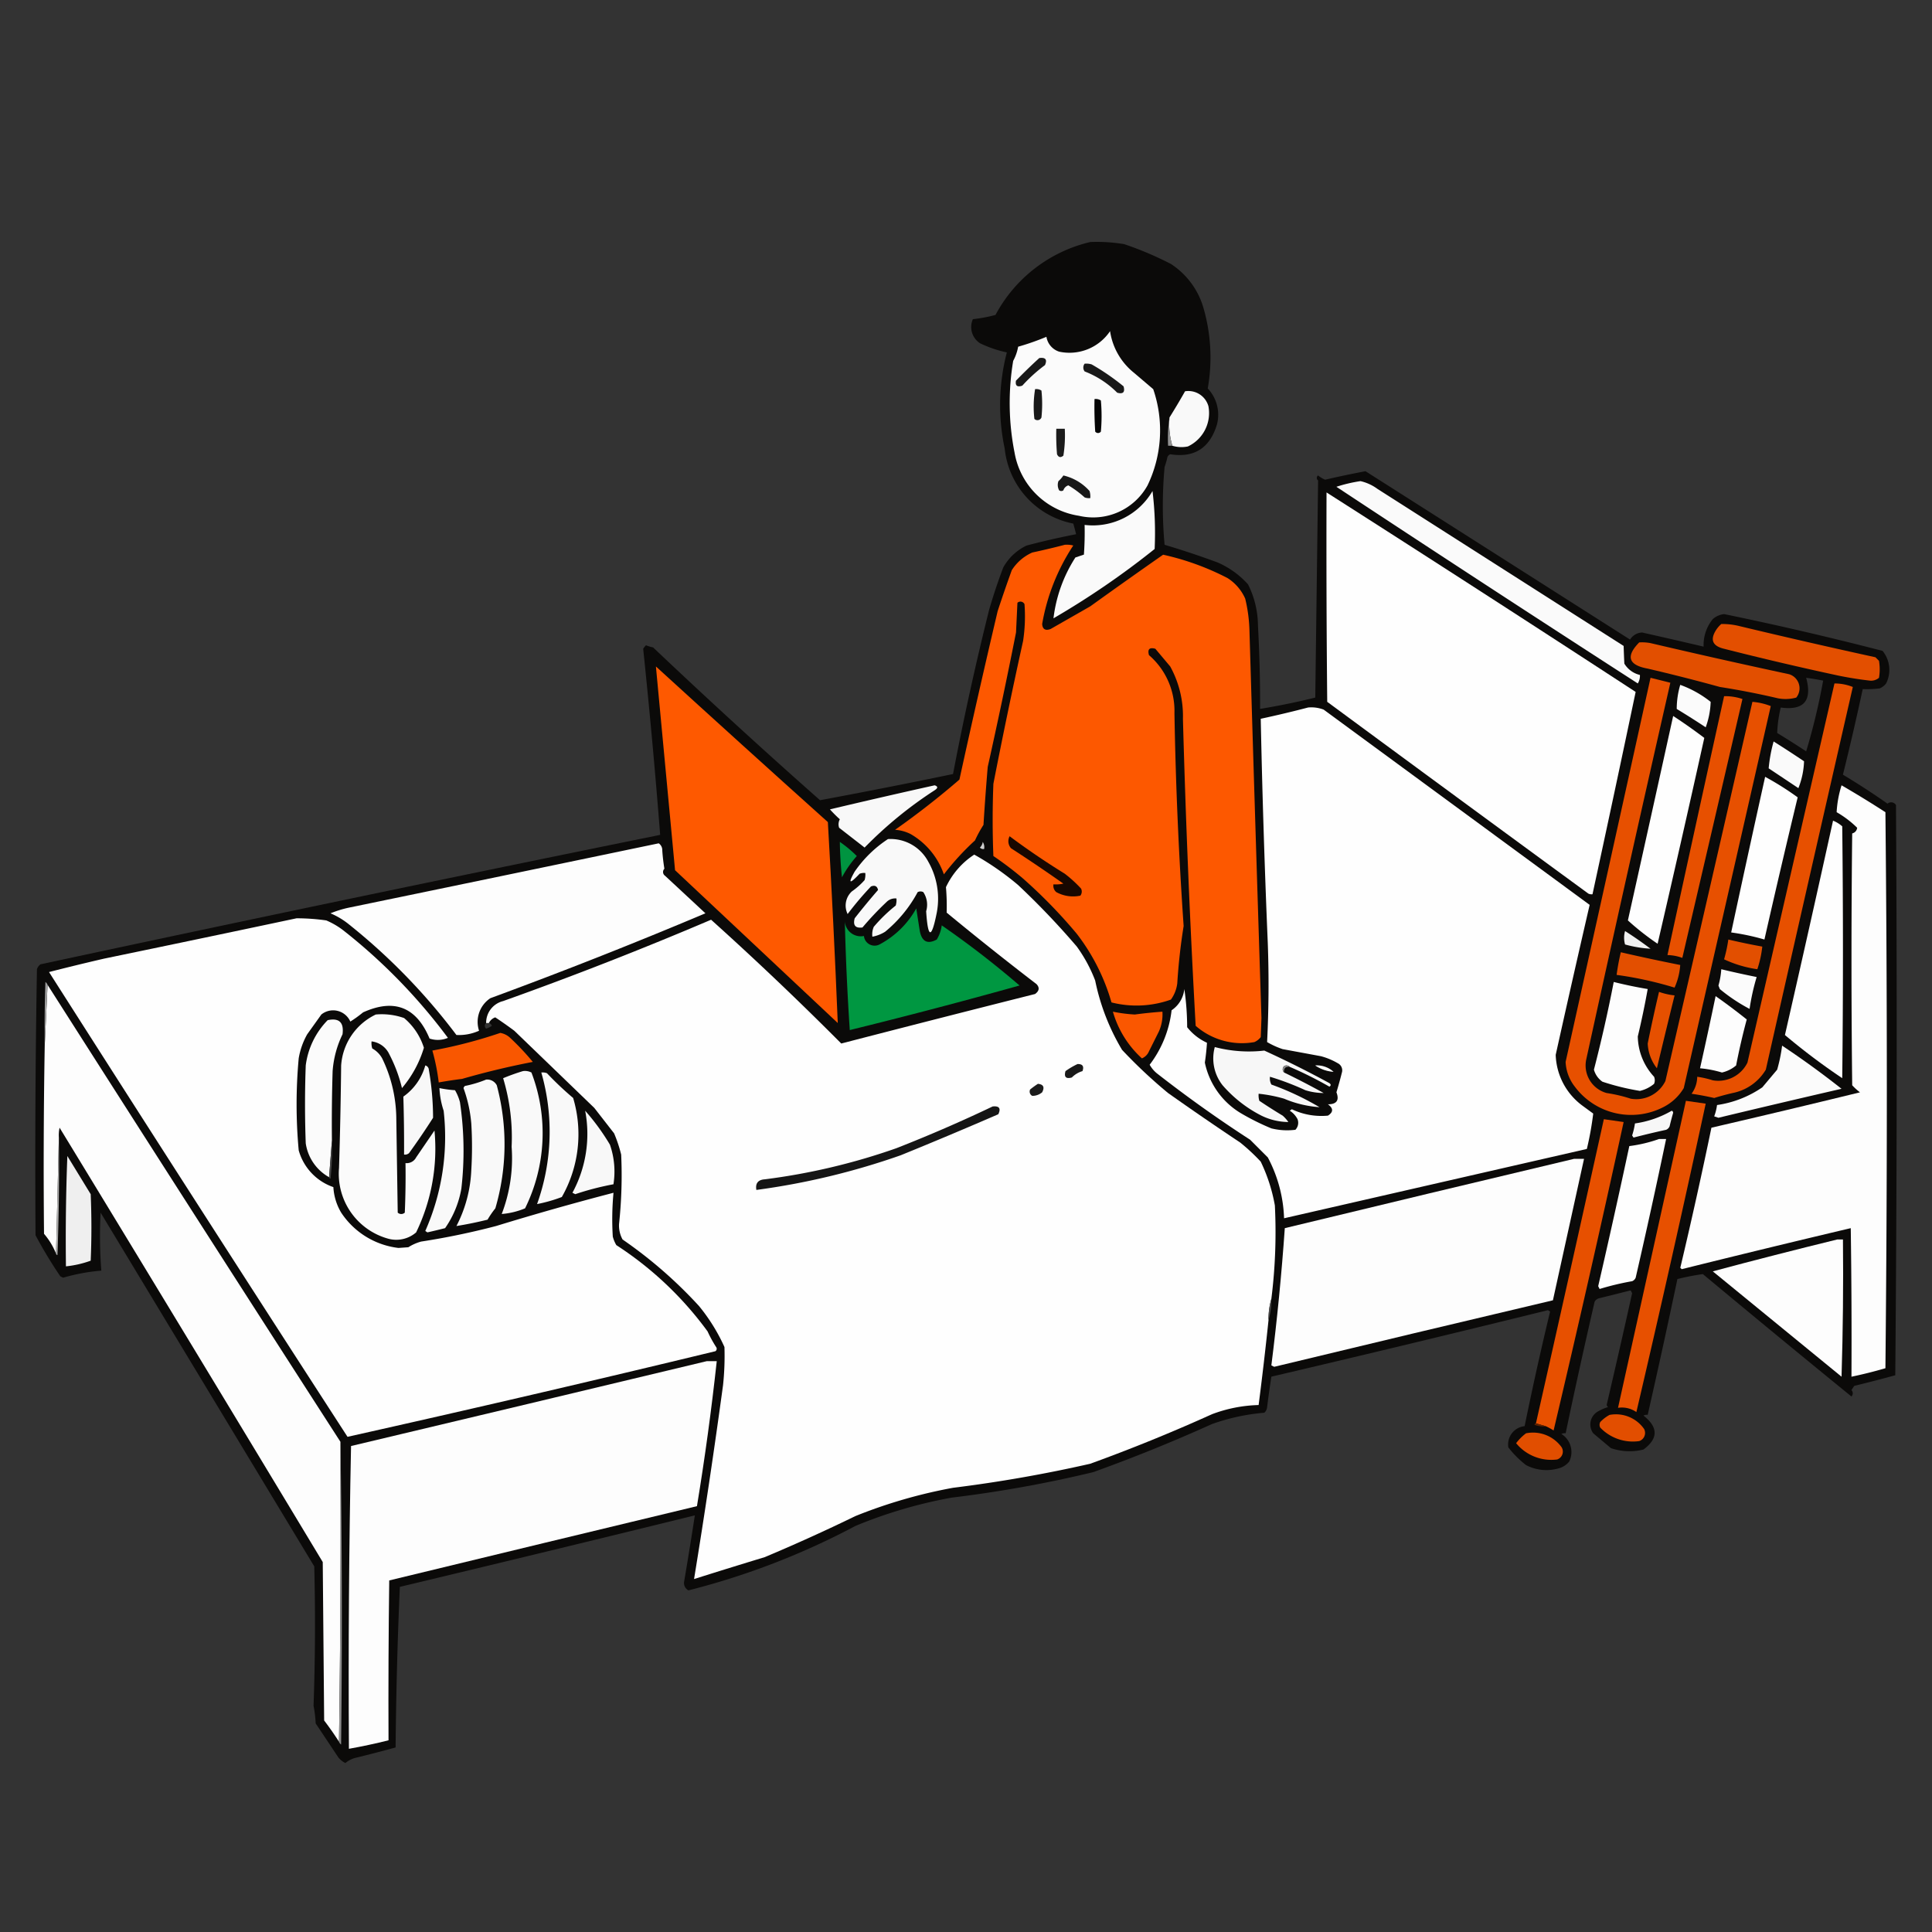
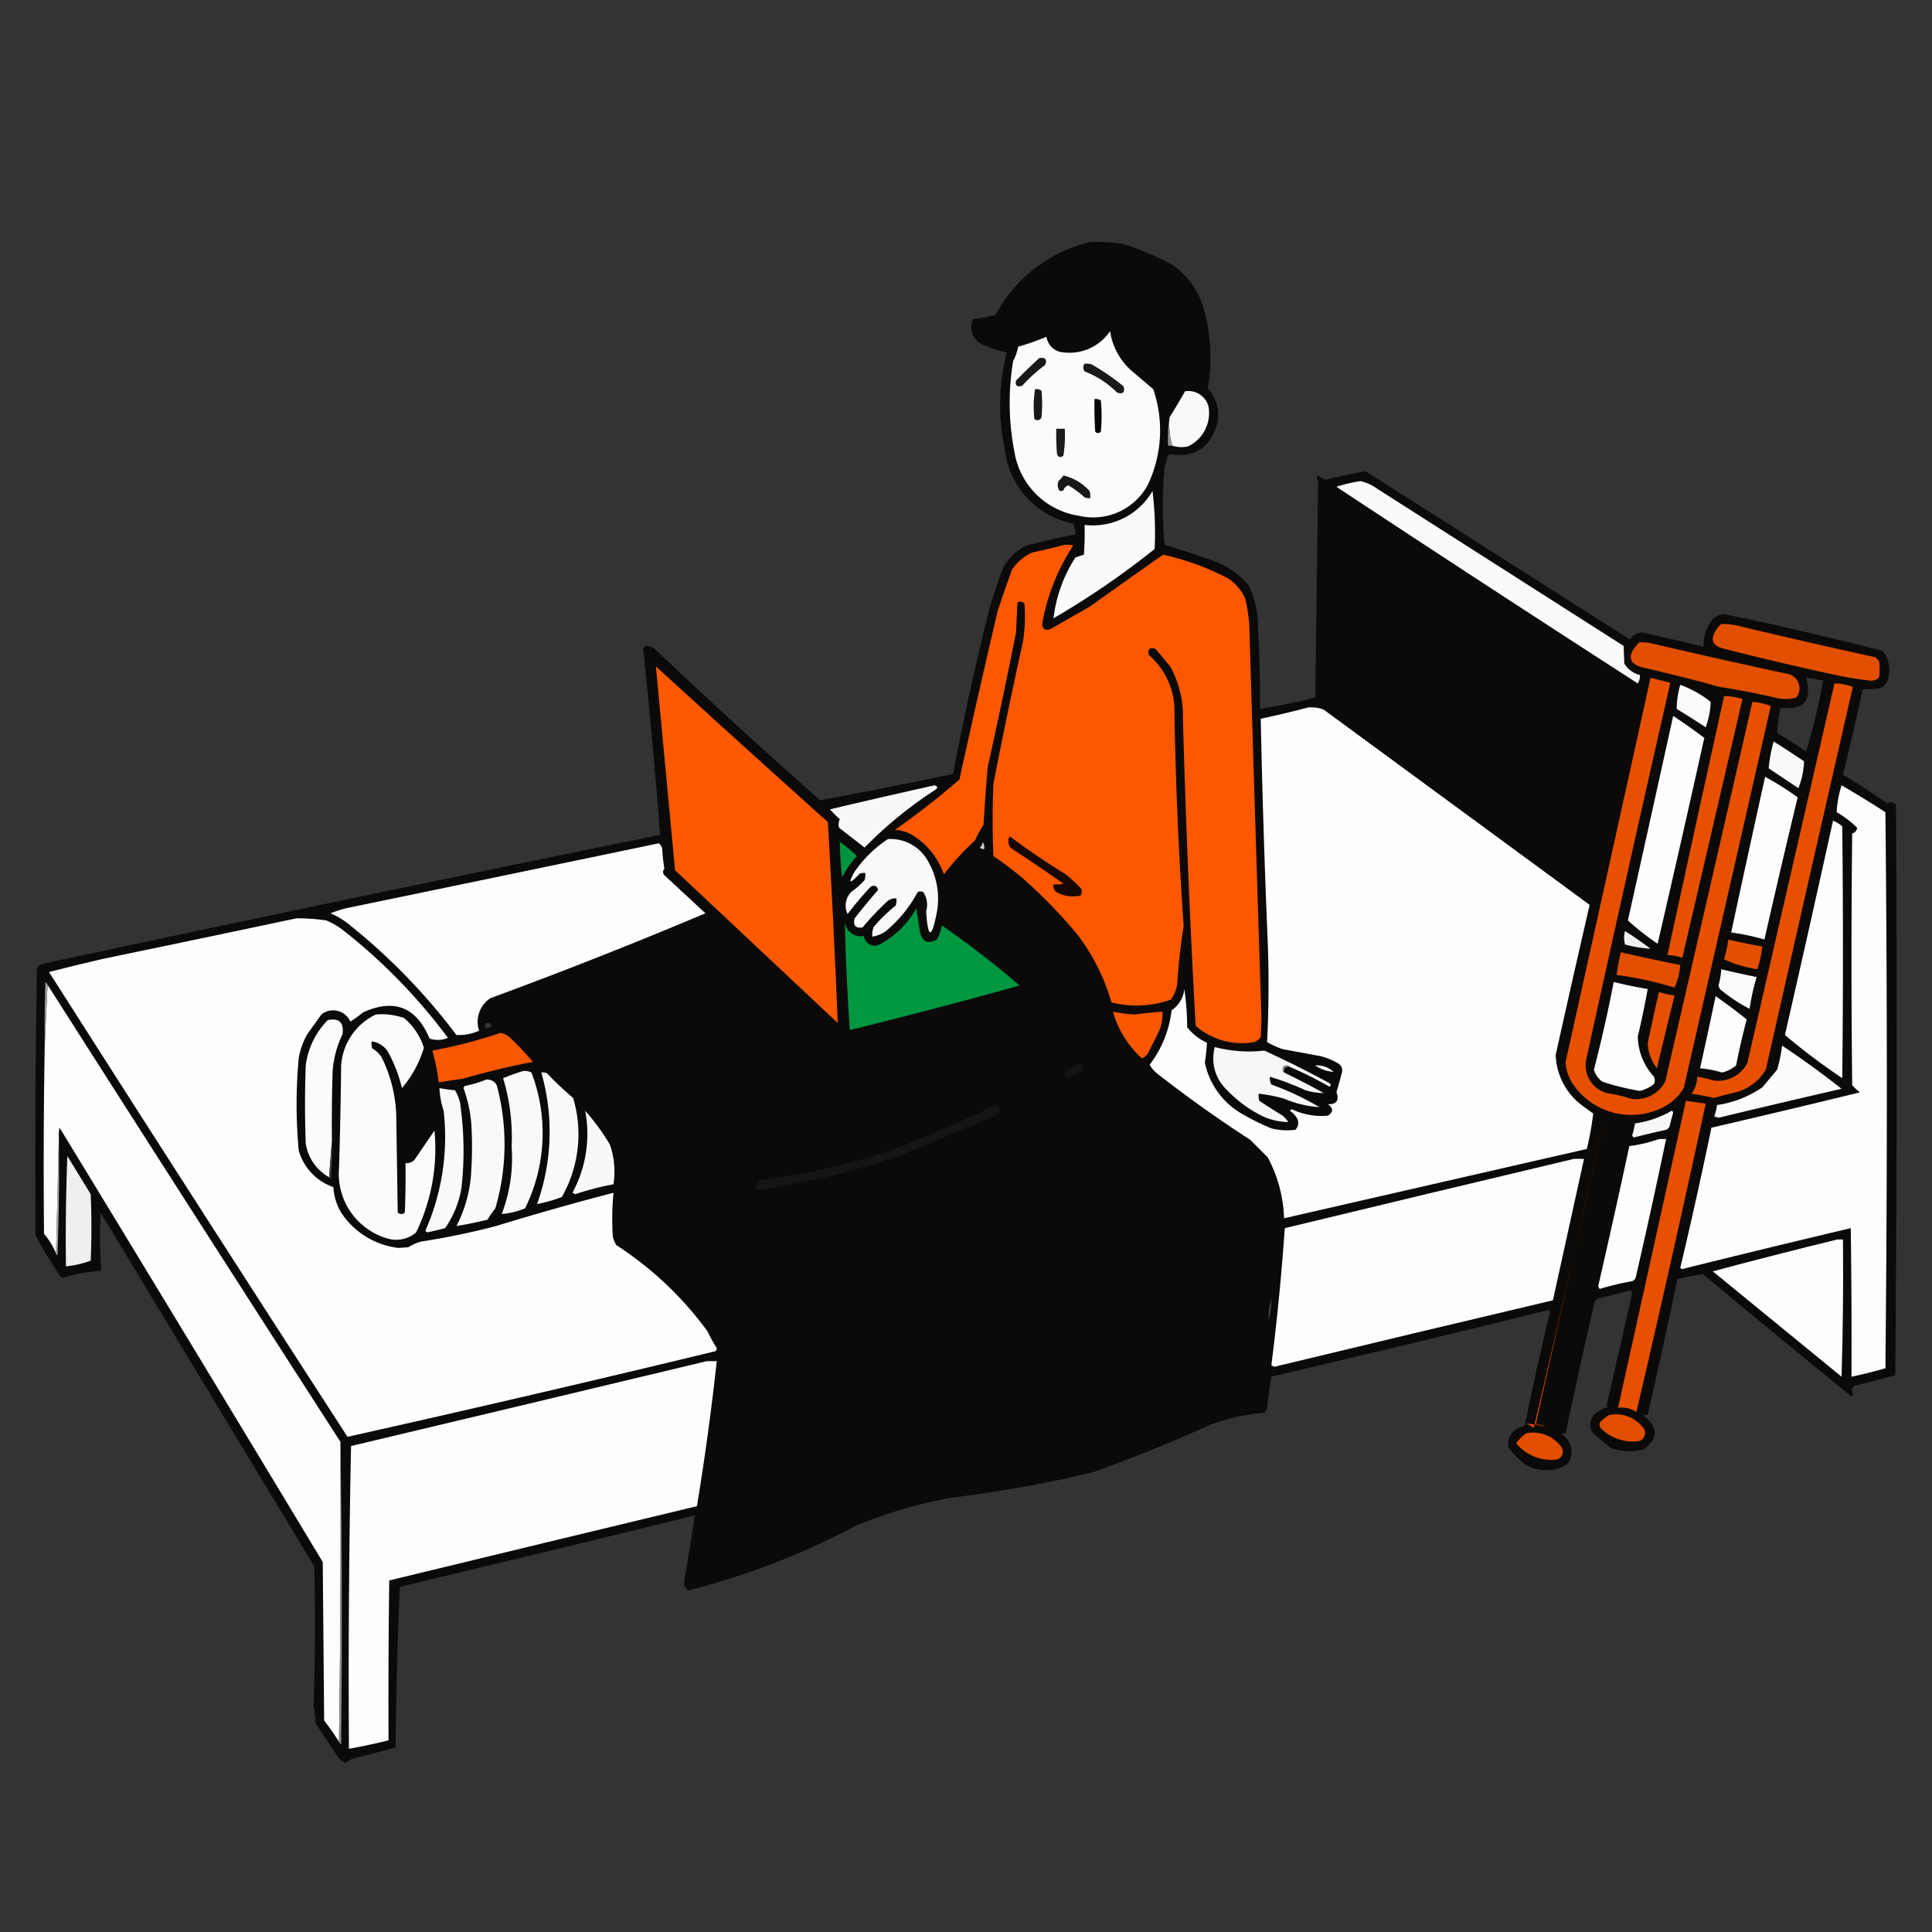
<svg xmlns="http://www.w3.org/2000/svg" width="200" height="200">
  <rect width="100%" height="100%" fill="#333333" stroke="none" />
  <defs>
    <clipPath id="a">
      <path transform="translate(-1453 2566)" fill="#fff" stroke="#707070" d="M0 0h200v200H0z" />
    </clipPath>
  </defs>
  <g clip-path="url(#a)" transform="translate(1453 -2566)" fill-rule="evenodd">
    <path d="M-1340.136 2591.054a17.194 17.194 0 013.515.22 35.026 35.026 0 014.833 2.05 8.119 8.119 0 013.3 4.321 18.378 18.378 0 01.513 8.568 3.967 3.967 0 01.952 3.735q-1.114 3.666-4.833 3.076a.532.532 0 00-.293.293 8 8 0 01-.293 1.025 44.334 44.334 0 000 8.055q2.773.826 5.492 1.831a9.088 9.088 0 013.149 2.27 9.672 9.672 0 011.025 4.247q.235 4.318.22 8.641 2.878-.473 5.712-1.172l.293-22.482a.311.311 0 010-.513 2.773 2.773 0 00.732.439q2.076-.481 4.174-.879 13.691 8.711 27.388 17.429a1.537 1.537 0 011.245-.732q3.194.717 6.371 1.465a4.216 4.216 0 01.952-2.856 2.129 2.129 0 011.172-.513q8.258 1.7 16.4 3.808a3.109 3.109 0 01.366 3.369 1.68 1.68 0 01-.659.513 10.6 10.6 0 01-1.761.072q-.956 4.451-2.05 8.861 2.364 1.419 4.614 3a.581.581 0 01.879.146q.182 29.512-.073 59.024-2.113.582-4.247 1.1l-.293.439a.464.464 0 010 .659q-7.716-6.285-15.379-12.669a24.749 24.749 0 00-2.636.513q-1.481 7.043-3.076 14.06a.725.725 0 00-.439.073q2.313 1.812 0 3.515a5.952 5.952 0 01-3.369-.146q-.91-.762-1.831-1.538a1.543 1.543 0 01.513-2.27 4.687 4.687 0 011.025-.439.524.524 0 01-.146-.22q1.351-5.776 2.636-11.57c-.048-.1-.1-.195-.146-.293l-3.222.806a.732.732 0 00-.513.366q-1.573 6.8-3 13.621a.725.725 0 00-.439.073 2.208 2.208 0 01.806 2.856 2.056 2.056 0 01-.952.659 4.563 4.563 0 01-3.515-.293 10.269 10.269 0 01-1.831-1.831 1.9 1.9 0 011.684-2.2q1.215-5.954 2.636-11.863l-.22-.146q-14.3 3.528-28.633 6.884-.246 1.569-.439 3.149a.868.868 0 01-.293.586 21.373 21.373 0 00-5.419 1.172q-6.052 2.733-12.3 4.98a127.89 127.89 0 01-14.646 2.636 48.621 48.621 0 00-9.959 2.929 76.966 76.966 0 01-17.288 6.671.854.854 0 01-.439-.952q.582-3.418 1.1-6.81-15.249 3.748-30.537 7.4-.364 8.265-.439 16.623-2.113.582-4.247 1.1a2.772 2.772 0 00-.952.513 2.1 2.1 0 01-.732-.586l-2.343-3.515a12.58 12.58 0 00-.22-1.831q.255-7.2.073-14.426l-22.116-36.615a45.312 45.312 0 00.073 6 20.022 20.022 0 00-3.954.732l-.293-.146a46.446 46.446 0 01-2.563-4.247q-.094-13.768.146-27.535a1.022 1.022 0 01.366-.513q32.038-6.884 64.15-13.4-.758-9.688-1.758-19.26a1.668 1.668 0 01.293-.366 4.111 4.111 0 00.732.22q8.5 8.059 17.282 15.818 6.886-1.282 13.767-2.71 1.628-8.543 3.735-16.99.645-2.227 1.465-4.394a5.434 5.434 0 012.417-2.27q2.544-.67 5.126-1.172-.136-.543-.293-1.1a8.841 8.841 0 01-7.1-7.762 21.7 21.7 0 01.22-9.959 12.154 12.154 0 01-2.783-.952 2.005 2.005 0 01-.732-2.49 14.759 14.759 0 002.343-.439 15.011 15.011 0 019.809-7.546zm74.11 45.11q.883.118 1.758.293a66.526 66.526 0 01-1.758 7.323q-1.483-.979-3-1.9a13.555 13.555 0 01.366-2.636q3.604.483 2.633-3.08zm-136.645 35.737h.293a.44.44 0 01.293.293 2.3 2.3 0 01-.586.293.375.375 0 010-.586zm85.827 4.394a2.568 2.568 0 011.9.659 3.844 3.844 0 01-1.905-.66z" fill="#0a0908" opacity=".959" />
    <path d="M-1338.086 2600.281a6.789 6.789 0 002.49 4.321l1.977 1.684a13.134 13.134 0 01-.586 9.959 6.434 6.434 0 01-7.1 3.149 7.983 7.983 0 01-6.664-6.518 26.427 26.427 0 01-.146-9.52 4.841 4.841 0 00.513-1.465 26.016 26.016 0 002.929-1.025 1.934 1.934 0 001.318 1.538 5.069 5.069 0 005.269-2.123z" fill="#fbfbfb" />
    <path d="M-1345.412 2603.065q.969-.132.586.732a16.026 16.026 0 00-2.343 2.124q-.793.276-.659-.513 1.188-1.224 2.416-2.343z" fill="#141414" opacity=".979" />
    <path d="M-1340.721 2603.65a1.893 1.893 0 01.732.073 24.185 24.185 0 013.3 2.27q.256.915-.659.659a9.586 9.586 0 00-3.369-2.2.658.658 0 01-.004-.802z" fill="#171717" opacity=".988" />
    <path d="M-1345.848 2606.286a.949.949 0 01.659.146 13.245 13.245 0 010 2.783.444.444 0 01-.732.146 11.234 11.234 0 01.073-3.075z" fill="#181818" opacity=".993" />
    <path d="M-1331.641 2612.144a7.929 7.929 0 01-.293-2.929q.831-1.331 1.611-2.71a2.156 2.156 0 012.417 1.538 3.817 3.817 0 01-2.124 4.174 3.25 3.25 0 01-1.611-.073z" fill="#f9f9f9" />
    <path d="M-1339.697 2607.311a.949.949 0 01.659.147 17.766 17.766 0 010 3.222.366.366 0 01-.586 0q-.11-1.682-.073-3.369z" fill="#020202" opacity=".981" />
    <path d="M-1343.652 2610.386h.879a13.35 13.35 0 01-.146 2.783q-.428.349-.659-.147a23.824 23.824 0 01-.074-2.636z" fill="#181818" opacity=".981" />
    <path d="M-1331.935 2609.215a7.928 7.928 0 00.293 2.929h-.437a14.734 14.734 0 01.144-2.929z" fill="#939393" />
    <path d="M-1342.919 2615.22a5.2 5.2 0 012.71 1.611 1.9 1.9 0 01.073.732 1.236 1.236 0 01-.586-.073 10.373 10.373 0 00-1.684-1.245.787.787 0 00-.513.513.366.366 0 01-.439 0 1.166 1.166 0 01-.073-.952 2.867 2.867 0 00.512-.586z" fill="#161616" opacity=".986" />
    <path d="M-1312.162 2615.806a4.773 4.773 0 011.757.805l25.484 16.257q.026.89.073 1.831a2.574 2.574 0 001.611 1.172 1.474 1.474 0 01-.22.879q-15.662-10.1-31.2-20.358a15.221 15.221 0 012.495-.586zm-21.53 1.025a36.034 36.034 0 01.22 6 85.5 85.5 0 01-10.472 7.177 14.878 14.878 0 012.27-6.3l.879-.293q.11-1.536.073-3.076a7.139 7.139 0 007.03-3.508z" fill="#fafafa" />
-     <path d="M-1315.678 2616.977q16.044 10.239 32 20.651-2.195 10.468-4.467 20.944a.723.723 0 01-.439-.073q-13.531-9.9-27.022-19.846-.108-10.838-.072-21.676z" fill="#fefefe" />
    <path d="M-1342.773 2622.397a2.7 2.7 0 01.879.073 21.347 21.347 0 00-3.222 8.129q.066.818.879.513l4.1-2.343q3.756-2.7 7.543-5.346a27.229 27.229 0 016.664 2.417 4.838 4.838 0 011.831 2.124 15.514 15.514 0 01.439 3.222q.6 20.1 1.245 40.2l-.073 1.977a1.68 1.68 0 01-.659.513 7.283 7.283 0 01-6.078-1.684q-.885-15.881-1.318-31.782a10.613 10.613 0 00-1.318-5.419l-1.538-1.831q-.915-.256-.659.659a7.613 7.613 0 012.636 6q.189 11.034.952 22.043-.474 2.949-.659 5.932a3.628 3.628 0 01-.659 1.684 10.579 10.579 0 01-6.151.293 21.207 21.207 0 00-3.588-7.1 52.567 52.567 0 00-5.639-5.785 35.622 35.622 0 00-3-2.27q-.147-3.735 0-7.47 1.446-7.415 3.076-14.793a16.93 16.93 0 00.146-3.808.464.464 0 00-.732-.146l-.146 3.076q-1.381 6.98-2.929 13.914-.253 3-.439 6a12.8 12.8 0 00-.879 1.611 27.323 27.323 0 00-3.222 3.515 7.717 7.717 0 00-3.442-4.174 4.151 4.151 0 00-1.611-.439q3.458-2.432 6.664-5.2 1.906-8.726 3.955-17.429.7-2.137 1.465-4.247a4.833 4.833 0 012.124-1.831q1.713-.366 3.363-.798z" fill="#fd5800" />
    <path d="M-1274.814 2630.598a7.258 7.258 0 011.9.22q7.01 1.68 14.06 3.222l.366.366a5.282 5.282 0 010 1.758 1.251 1.251 0 01-.952.293q-1.621-.185-3.222-.513-5.956-1.279-11.863-2.783-1.813-.429-.805-1.977a3.02 3.02 0 01.516-.586z" fill="#e34f00" />
    <path d="M-1283.309 2632.502a4.754 4.754 0 011.172.073q7.16 1.68 14.353 3.222a1.527 1.527 0 01.732 2.417 4.207 4.207 0 01-1.9.073q-2.981-.7-6.005-1.172-3.708-1.022-7.47-1.9-3.004-.546-.882-2.713z" fill="#e24f00" />
    <path d="M-1385.1 2634.992q8.86 8.091 17.8 16.111.6 10.4 1.025 20.8-8.431-7.911-16.843-15.818-.987-10.552-1.982-21.093z" fill="#fe5900" />
    <path d="M-1282.137 2636.164l2.051.513q-4.44 19.489-8.714 39.032a2.96 2.96 0 002.124 3.442 15.3 15.3 0 012.49.586 3.356 3.356 0 003.588-1.831q4.519-19.626 9.007-39.252a6.676 6.676 0 011.9.439q-4.49 19.774-9.007 39.545a5.184 5.184 0 01-2.124 1.977 7.279 7.279 0 01-9.154-2.124 4.471 4.471 0 01-.952-2.563q4.414-19.881 8.791-39.764zm19.04.586a5.082 5.082 0 011.9.366q-4.53 19.8-9.007 39.618a5.147 5.147 0 01-3.442 2.417q-.962.222-1.9.513-1.167-.268-2.344-.439a3.031 3.031 0 00.586-1.758 9.743 9.743 0 011.611.366 3.356 3.356 0 003.588-1.831z" fill="#e75000" />
    <path d="M-1279.062 2636.896a11.1 11.1 0 013.149 1.758 8.421 8.421 0 01-.513 2.636q-1.483-.979-3-1.9a8.84 8.84 0 01.364-2.494z" fill="#fbfbfb" />
    <path d="M-1274.522 2638.068a5.64 5.64 0 011.9.293q-3.1 13.4-6.225 26.8a4.77 4.77 0 00-1.538-.293q2.905-13.407 5.863-26.8z" fill="#e75000" />
    <path d="M-1317.585 2639.24a3.6 3.6 0 011.611.22l27.535 20.212q-1.79 7.747-3.515 15.525a6.8 6.8 0 002.783 5.273l1.1.806a32.209 32.209 0 01-.659 3.662l-31.343 7.177a14.421 14.421 0 00-1.684-6.3l-1.831-1.831q-4.987-3.225-9.667-6.884a3.132 3.132 0 01-.732-.879 11.454 11.454 0 002.27-5.639 3 3 0 001.318-2.2 27.548 27.548 0 01.293 3.954 5.553 5.553 0 002.051 1.611q-.064 1.019-.22 2.051a8 8 0 003.662 5.2 24.865 24.865 0 003.222 1.611 6.791 6.791 0 002.49.146 1.045 1.045 0 00.22-1.1 2.312 2.312 0 00-.806-.879l.22-.146a7.087 7.087 0 003.735.659q.859-.545 0-1.172 1.356 0 .879-1.245.323-1.063.586-2.124a.819.819 0 00-.439-.879 6.937 6.937 0 00-1.758-.732l-3.955-.732a8.293 8.293 0 01-1.611-.732q.255-5.074.073-10.179-.492-11.642-.732-23.287 2.488-.534 4.904-1.167zm.732 37.055a3.844 3.844 0 001.9.659 2.568 2.568 0 00-1.896-.659zm37.059-36.177q1.663 1.086 3.222 2.27-2.366 10.671-4.833 21.31a27.161 27.161 0 01-3.076-2.417q2.357-10.58 4.687-21.163z" fill="#fefefe" />
    <path d="M-1269.395 2642.755q1.586 1 3.149 2.05a8.164 8.164 0 01-.586 2.783l-3.076-2.05a15.551 15.551 0 01.513-2.783z" fill="#fafafa" />
    <path d="M-1270.274 2646.416a30.57 30.57 0 013.369 2.124q-1.771 7.34-3.442 14.719a23.951 23.951 0 00-3.442-.732q1.729-8.061 3.515-16.111z" fill="#fefefe" />
    <path d="M-1262.362 2647.295q2.294 1.331 4.54 2.783.292 28.78 0 57.56-1.744.51-3.515.879.037-7.689-.073-15.379-8.754 2.069-17.5 4.247l-.146-.146q1.716-7.228 3.222-14.5 7.7-1.786 15.379-3.662a5.691 5.691 0 01-.806-.732q-.147-13.035 0-26.07a.664.664 0 00.513-.586 10.379 10.379 0 00-2.124-1.611 11.218 11.218 0 01.51-2.783z" fill="#fdfdfd" />
    <path d="M-1356.247 2647.295q.533.171 0 .513a42.289 42.289 0 00-7.25 5.932l-2.636-2.05a1.08 1.08 0 01.073-.879 13.1 13.1 0 01-1.025-1.025q5.433-1.291 10.838-2.491z" fill="#f8f8f8" />
    <path d="M-1263.244 2650.956a3.245 3.245 0 01.952.586q.147 13.035 0 26.07a67.234 67.234 0 01-5.932-4.467q2.533-11.089 4.98-22.189z" fill="#fefefe" />
    <path d="M-1348.485 2652.567q2.706 2.023 5.712 3.881a13.179 13.179 0 011.684 1.538.689.689 0 01-.073.732 3.611 3.611 0 01-2.49-.366.845.845 0 01-.293-.806 3.65 3.65 0 001.025-.073q-2.672-1.885-5.419-3.662a1.1 1.1 0 01-.146-1.244z" fill="#150700" opacity=".985" />
    <path d="M-1361.078 2652.861a4.418 4.418 0 014.174 2.343 7.732 7.732 0 01.879 5.273q-.819 4.133-1.1-.146a2.354 2.354 0 00-.293-1.977.622.622 0 00-.586 0 13.625 13.625 0 01-3.369 4.1 3.8 3.8 0 01-1.318.513 1.921 1.921 0 01.146-1.025 16.115 16.115 0 012.27-2.2 1.894 1.894 0 00.073-.732 1.246 1.246 0 00-1.025.366 31.643 31.643 0 00-2.49 2.636q-1.1.146-.805-.952 1.174-1.5 2.417-2.929-.131-.6-.732-.366a33.944 33.944 0 00-2.417 2.856 1.99 1.99 0 01.439-2.343 7.481 7.481 0 001.318-1.172 1.893 1.893 0 00.073-.732 1.235 1.235 0 00-.586.073q-1.585 1.679-.513-.22a12.538 12.538 0 013.445-3.366z" fill="#f9f9f9" />
    <path d="M-1366.06 2653.153a12.56 12.56 0 011.758 1.465 11.462 11.462 0 00-1.538 2.2q-.194-1.83-.22-3.665z" fill="#009440" />
    <path d="M-1384.808 2653.3a.847.847 0 01.366.732q.064.958.22 1.9a.476.476 0 00.073.732l4.174 3.881q-11.027 4.652-22.262 8.788a2.939 2.939 0 00-1.172 3.369 5.074 5.074 0 01-2.343.439 63.256 63.256 0 00-11.278-11.57 7.872 7.872 0 00-1.758-1.025 11.174 11.174 0 011.9-.586q16.075-3.319 32.08-6.66z" fill="#fdfdfd" />
    <path d="M-1351.268 2653.153a1 1 0 01.146.732.453.453 0 01-.439-.146.987.987 0 00.293-.586z" fill="#cfcfcf" />
-     <path d="M-1321.39 2700.461a7.5 7.5 0 00-.293 2.2q-.459 4.4-1.025 8.788a14.688 14.688 0 00-4.833.952q-6.2 2.805-12.6 5.126a143.937 143.937 0 01-14.207 2.49 52.042 52.042 0 00-10.106 2.929q-4.624 2.25-9.374 4.247-3.675 1.116-7.323 2.27 1.634-10.011 3-20.065a28.851 28.851 0 00.146-3.954 18.947 18.947 0 00-2.636-4.247 46.356 46.356 0 00-7.909-6.884 2.975 2.975 0 01-.366-1.611 47.249 47.249 0 00.22-7.177 14.466 14.466 0 00-.732-2.2l-2.051-2.636-8.275-7.982q-.973-.724-1.977-1.391a1.132 1.132 0 00-.659.586h-.286a2.316 2.316 0 011.758-2.27q10.885-3.885 21.53-8.422 6.915 6.219 13.475 12.815 10-2.592 20.065-5.126.655-.481.146-1.025-4.714-3.615-9.3-7.4a22.909 22.909 0 00-.073-2.636 8.148 8.148 0 012.929-3.369 28.826 28.826 0 014.54 3.149 80.877 80.877 0 016.078 6.371 15.268 15.268 0 011.9 3.515 22.946 22.946 0 002.783 7.177 51.6 51.6 0 004.76 4.467q3.7 2.617 7.47 5.126a20.192 20.192 0 012.124 1.977 17.381 17.381 0 011.465 4.54 55.384 55.384 0 01-.364 9.67z" fill="#fefefe" />
    <path d="M-1358.148 2660.037q.176 1.141.366 2.343.325 1.654 1.758.879a3.755 3.755 0 00.513-1.465 96.738 96.738 0 018.055 6.225q-8.753 2.445-17.575 4.614-.376-5.636-.513-11.278a1.653 1.653 0 001.977 1.538 1.109 1.109 0 001.611.879 9.355 9.355 0 003.808-3.735z" fill="#009741" />
    <path d="M-1422.301 2661.062a21.743 21.743 0 013.076.22 7.92 7.92 0 011.758 1.025 58.5 58.5 0 0110.835 11.131 2.67 2.67 0 01-1.9.073q-2.044-4.9-6.884-2.71a12.6 12.6 0 01-1.318.952 1.944 1.944 0 00-3-.732l-1.465 2.05a7.582 7.582 0 00-.879 2.49 52.008 52.008 0 000 9.52 5.614 5.614 0 003.588 3.808 5.785 5.785 0 00.806 2.636 8.259 8.259 0 005.932 3.662l1.025-.073a4.779 4.779 0 011.318-.586 76.215 76.215 0 007.762-1.611q6.046-1.852 12.156-3.442a29.213 29.213 0 00-.073 4.54 3.488 3.488 0 00.366.879 35.742 35.742 0 019.447 8.934 12.812 12.812 0 00.879 1.611.3.3 0 01-.073.439q-19.017 4.6-38.08 8.861-15.534-24-30.9-48.113 2.846-.73 5.712-1.391 9.981-2.066 19.912-4.173z" fill="#fefefe" />
    <path d="M-1284.775 2662.38q1.345.857 2.636 1.831a12.406 12.406 0 01-2.636-.439 2.526 2.526 0 010-1.392z" fill="#f0f0f0" />
    <path d="M-1274.083 2663.259q1.747.413 3.515.732a11.21 11.21 0 01-.513 2.343 12.142 12.142 0 01-3.442-1.025 15.345 15.345 0 00.44-2.05z" fill="#e24f00" />
    <path d="M-1285.214 2664.577q3.067.707 6.151 1.318a6.887 6.887 0 01-.586 2.343 38.06 38.06 0 00-6-1.318q.158-1.183.435-2.343z" fill="#e34f00" />
    <path d="M-1274.814 2666.335q1.819.437 3.662.806a23.078 23.078 0 00-.732 3.3 17.773 17.773 0 01-3.076-2.05c-.048-.122-.1-.244-.146-.366a8.148 8.148 0 00.292-1.69z" fill="#fbfbfb" />
    <path d="M-1285.946 2667.653q1.74.435 3.515.732-.441 2.465-1.025 4.906a6.263 6.263 0 001.684 4.174.947.947 0 010 .732 3.468 3.468 0 01-1.465.732 24.973 24.973 0 01-3.881-.952 2.252 2.252 0 01-.879-1.245q1.165-4.506 2.051-9.079zm-162.132.293q15.1 23.692 30.318 47.307.073 15.563-.146 31.05-.721-1.125-1.538-2.2l-.146-16.4q-13.569-22.525-27.242-44.964a3.651 3.651 0 00-.073 1.025l-.293 12.01a7.371 7.371 0 00-1.245-2.051q-.095-9.739.073-19.479l.292-6.298z" fill="#fdfdfd" />
    <path d="M-1281.258 2668.678a7.031 7.031 0 001.611.366q-.931 3.761-1.831 7.543a4.471 4.471 0 01-.952-2.563q.545-2.691 1.172-5.346z" fill="#e65000" />
    <path d="M-1275.4 2669.118q1.643 1.153 3.222 2.417-.633 2.353-1.1 4.76a3.468 3.468 0 01-1.465.732 11.254 11.254 0 00-2.27-.439q.835-3.729 1.613-7.47z" fill="#fdfdfd" />
    <path d="M-1337.793 2670.729a15.58 15.58 0 002.27.293q1.424-.19 2.856-.293a4.322 4.322 0 01-.366 2.051l-1.025 2.05a1.346 1.346 0 01-.732.732 10.387 10.387 0 01-3.003-4.833z" fill="#fa5700" />
    <path d="M-1414.097 2671.022a6.925 6.925 0 012.929.366 6.607 6.607 0 012.05 3.076 11.586 11.586 0 01-2.27 4.174 15.3 15.3 0 00-1.318-3.515 2.328 2.328 0 00-1.831-1.318 1.894 1.894 0 00.073.732 2.59 2.59 0 011.025 1.025 14.5 14.5 0 011.465 6.3l.146 9.667a.532.532 0 00.732 0q.11-2.562.073-5.126a1.1 1.1 0 001.1-.586l1.9-2.783a19.869 19.869 0 01-1.9 10.545 3.145 3.145 0 01-2.856.659 6.968 6.968 0 01-5.126-7.323q.164-5.308.22-10.618a6.319 6.319 0 013.588-5.275zm-4.543 13.034l-.293 3.808a4.812 4.812 0 01-2.417-3.515q-.147-4.027 0-8.055a8.177 8.177 0 012.27-4.687q1.779-.382 1.538 1.465a10.471 10.471 0 00-1.025 3.808q-.11 3.587-.073 7.176z" fill="#fbfbfb" />
    <path d="M-1401.211 2672.926a1.973 1.973 0 011.025.513 26.477 26.477 0 012.343 2.49q-3.7.712-7.323 1.758-1.224.152-2.417.366a21.55 21.55 0 00-.659-3.3 49.275 49.275 0 007.031-1.827z" fill="#f95700" />
    <path d="M-1448.079 2667.946l-.293 6.3q-.037-3.3.073-6.591a.631.631 0 01.22.291z" fill="#9e9e9e" />
    <path d="M-1268.517 2674.244q3.159 2.1 6.151 4.467-6.38 1.468-12.742 3l-.439-.146a5.162 5.162 0 00.293-1.172 11.051 11.051 0 004.687-1.831l1.538-1.831a16.142 16.142 0 00.512-2.487z" fill="#fbfbfb" />
    <path d="M-1319.486 2676.44a.468.468 0 00-.586-.073.451.451 0 000 .659q2.065 1 4.1 2.124a6.437 6.437 0 01-1.9-.293 28.247 28.247 0 00-3.661-1.391 1.325 1.325 0 00.146.806 28.991 28.991 0 014.98 2.343 11.347 11.347 0 01-3.662-.879 14.986 14.986 0 00-2.636-.513 1.9 1.9 0 00.073.732q1.191.8 2.417 1.538a3.731 3.731 0 01.586.659 6.476 6.476 0 01-2.783-.659 13.267 13.267 0 01-4.028-3.149 4.487 4.487 0 01-.805-3.954 13.875 13.875 0 005.126.366q3.423 1.564 6.737 3.369c.177.13.177.253 0 .366a40.1 40.1 0 00-4.104-2.051z" fill="#f7f7f7" />
    <path d="M-1341.455 2676.15q.785-.02.513.732a2.545 2.545 0 00-1.1.659q-.915.257-.659-.659a8.1 8.1 0 011.246-.732z" fill="#151515" opacity=".982" />
-     <path d="M-1408.974 2676.294a.481.481 0 01.366.439 29.323 29.323 0 01.439 4.98q-1.191 1.87-2.49 3.661a.641.641 0 01-.513.146q.016-3.01-.073-6a5.874 5.874 0 002.271-3.226z" fill="#f8f8f8" />
    <path d="M-1319.485 2676.441q-.659-.073-.586.586a.451.451 0 010-.659.468.468 0 01.586.073z" fill="#858585" />
    <path d="M-1398.865 2676.881a1.439 1.439 0 01.879.146 17.57 17.57 0 01-.659 14.06 7.929 7.929 0 01-2.417.586 16.111 16.111 0 001.025-6.957 21.119 21.119 0 00-.879-7.1q1.018-.425 2.051-.735z" fill="#f9f9f9" />
    <path d="M-1396.964 2677.026a1.229 1.229 0 01.586.073 33.475 33.475 0 002.71 2.563 13.132 13.132 0 01-1.172 10.252 15.389 15.389 0 01-2.563.732 22.2 22.2 0 00.439-13.62zm-5.711.733a1.117 1.117 0 011.1.586 23.591 23.591 0 01-.147 12.742 9.555 9.555 0 00-.806 1.172q-1.61.4-3.222.659a13.793 13.793 0 001.538-5.785 39.88 39.88 0 000-4.833 14.2 14.2 0 00-.806-3.662.526.526 0 01.146-.22 12.008 12.008 0 002.197-.659z" fill="#f9f9f9" />
-     <path d="M-1345.556 2678.198q.856.079.439.879a1.566 1.566 0 01-1.025.366.5.5 0 01-.22-.659 8.683 8.683 0 01.806-.586z" fill="#181818" opacity=".981" />
    <path d="M-1407.509 2678.638a11.2 11.2 0 001.611.22 4.866 4.866 0 01.513 1.245 34.236 34.236 0 01.146 8.934 10.181 10.181 0 01-1.684 4.1q-.911.233-1.831.439l-.22-.146a24.052 24.052 0 001.9-12.449 8.674 8.674 0 01-.435-2.343z" fill="#f9f9f9" />
    <path d="M-1278.476 2679.956l2.05.293q-3.449 15.994-7.177 31.929a2.623 2.623 0 00-1.9-.439z" fill="#e75000" />
    <path d="M-1350.242 2680.541q1.024-.108.586.805-5.028 2.184-10.106 4.248a74.962 74.962 0 01-14.939 3.588q-.179-1.03.879-1.1a65.782 65.782 0 0013.621-3.222q5.076-1.989 9.959-4.319z" fill="#151515" />
    <path d="M-1392.424 2680.981a23.225 23.225 0 012.563 3.515 8.462 8.462 0 01.366 4.1 28.972 28.972 0 00-3.954 1.025l-.293-.146a12.791 12.791 0 001.318-8.494z" fill="#f8f8f8" />
    <path d="M-1279.942 2680.981a.237.237 0 01.146.22c-.133.461-.255.924-.366 1.391a.67.67 0 01-.366.366q-1.694.369-3.369.805l-.146-.22a7.634 7.634 0 00.293-1.245 10.463 10.463 0 003.808-1.317z" fill="#f7f7f7" />
-     <path d="M-1292.976 2713.642l-1.025-.293q3.55-15.736 7.03-31.489l2.05.293q-3.487 16-7.25 31.929a6.435 6.435 0 00-.805-.44z" fill="#e75000" />
+     <path d="M-1292.976 2713.642l-1.025-.293q3.55-15.736 7.03-31.489q-3.487 16-7.25 31.929a6.435 6.435 0 00-.805-.44z" fill="#e75000" />
    <path d="M-1281.257 2683.91h.732q-1.5 7.188-3.149 14.353a.669.669 0 01-.366.366 28.219 28.219 0 00-3.369.806c-.048-.1-.1-.195-.146-.293q1.668-7.241 3.222-14.5a14.631 14.631 0 003.076-.732z" fill="#fefefe" />
    <path d="M-1446.907 2683.764q.073 6.079-.146 12.156a.161.161 0 01-.146-.146l.292-12.01z" fill="#aeaeae" opacity=".999" />
    <path d="M-1446.028 2685.668l2.417 3.954q.147 3.443 0 6.884a10.672 10.672 0 01-2.563.586q-.071-5.724.146-11.424z" fill="#efefef" />
    <path d="M-1290.046 2685.961h1.025l-3.222 14.646q-14.434 3.407-28.853 6.884l-.293-.146q.894-7.079 1.391-14.207 14.99-3.625 29.952-7.177z" fill="#fdfdfd" />
    <path d="M-1418.64 2684.057a26.822 26.822 0 01-.146 3.955.161.161 0 01-.146-.146z" fill="#444" />
    <path d="M-1262.804 2694.309h.586q.073 7.1-.146 14.207l-13.329-10.907q6.442-1.725 12.889-3.3z" fill="#fdfdfd" />
    <path d="M-1321.389 2700.461a7.5 7.5 0 01-.293 2.2 7.5 7.5 0 01.293-2.2z" fill="#4c4c4c" opacity=".953" />
    <path d="M-1379.827 2706.905h1.025q-.819 7.542-2.05 15.012-15.94 3.829-31.855 7.689-.11 8.276-.073 16.55-2.036.51-4.1.879-.1-15.677.22-31.343 18.44-4.378 36.833-8.787z" fill="#fdfdfd" />
    <path d="M-1286.385 2712.472a3.553 3.553 0 013.588 1.465.893.893 0 01-.513 1.245 4.676 4.676 0 01-4.028-1.391.62.62 0 010-.586 3.868 3.868 0 01.953-.733z" fill="#e24e00" />
    <path d="M-1294.001 2713.349l1.025.293a2.478 2.478 0 01-1.172-.146.161.161 0 01.147-.147z" fill="#5e2100" />
    <path d="M-1295.026 2714.375a3.638 3.638 0 013.588 1.318.859.859 0 01-.366 1.391 4.7 4.7 0 01-4.247-1.684 5.112 5.112 0 011.025-1.025z" fill="#e14e00" />
    <path d="M-1417.762 2715.253q.256 15.636.073 31.343a.627.627 0 01-.22-.293q.22-15.488.147-31.05z" fill="#8c8c8c" />
  </g>
</svg>